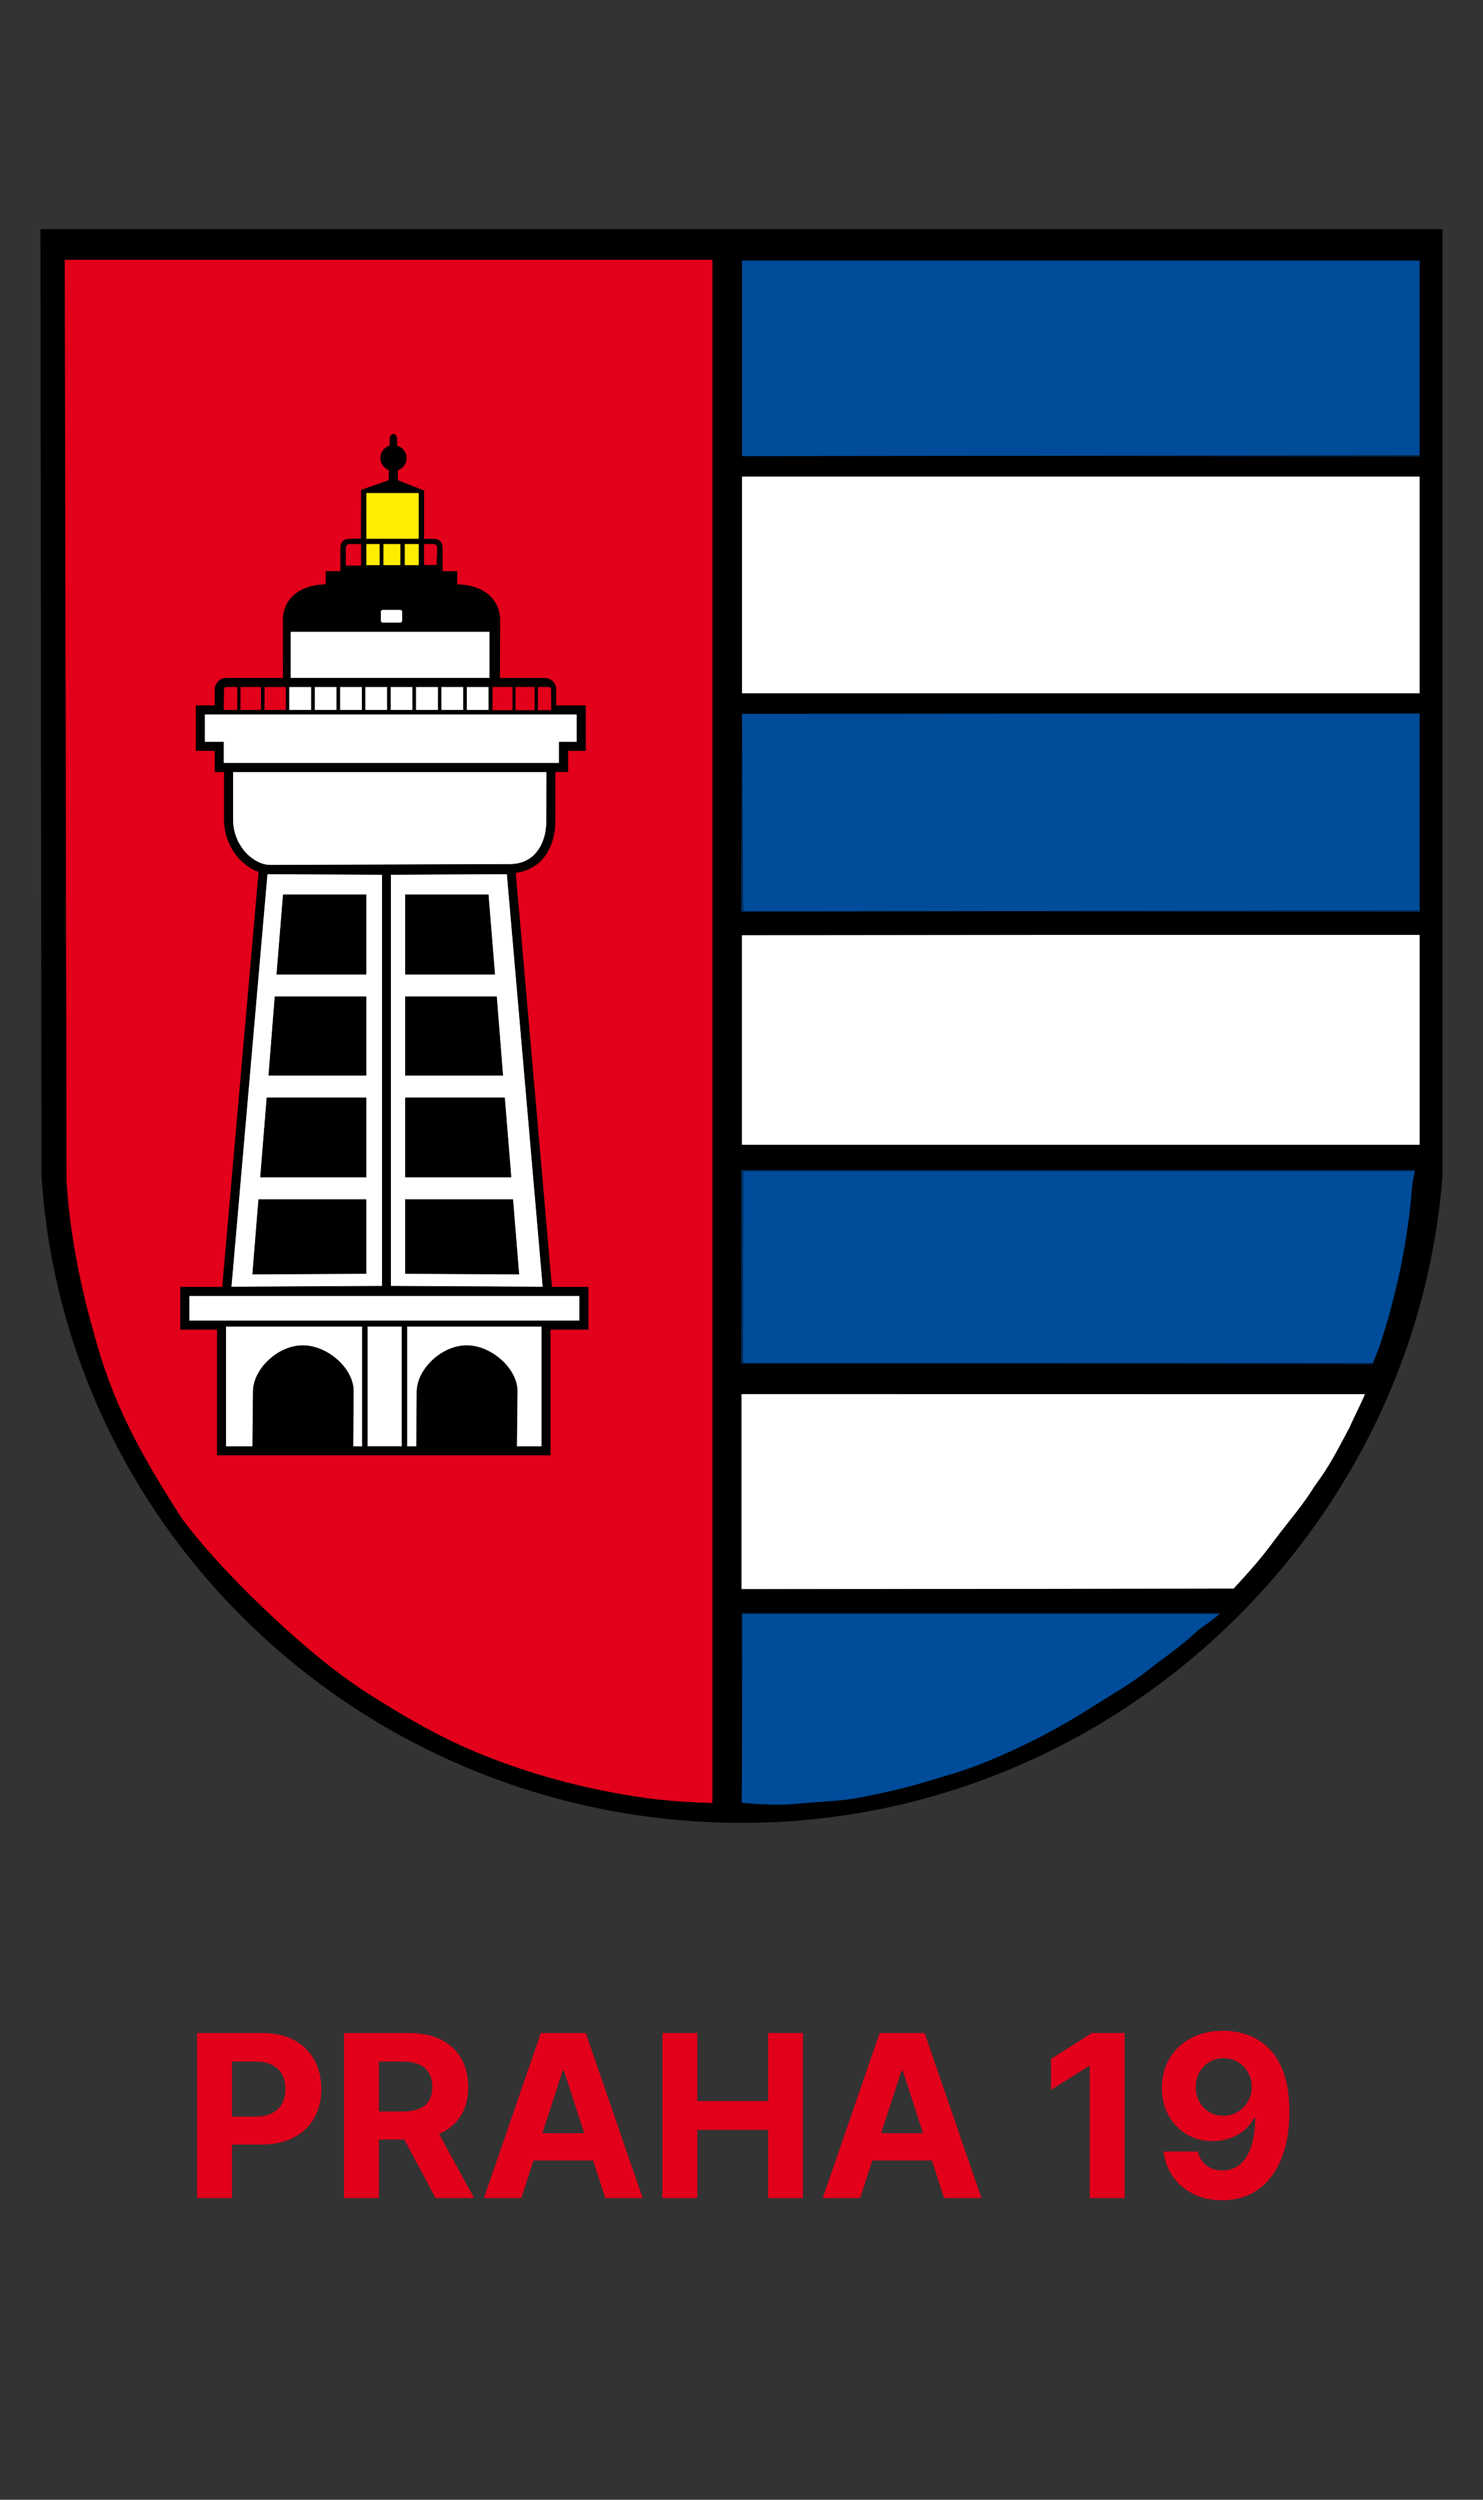
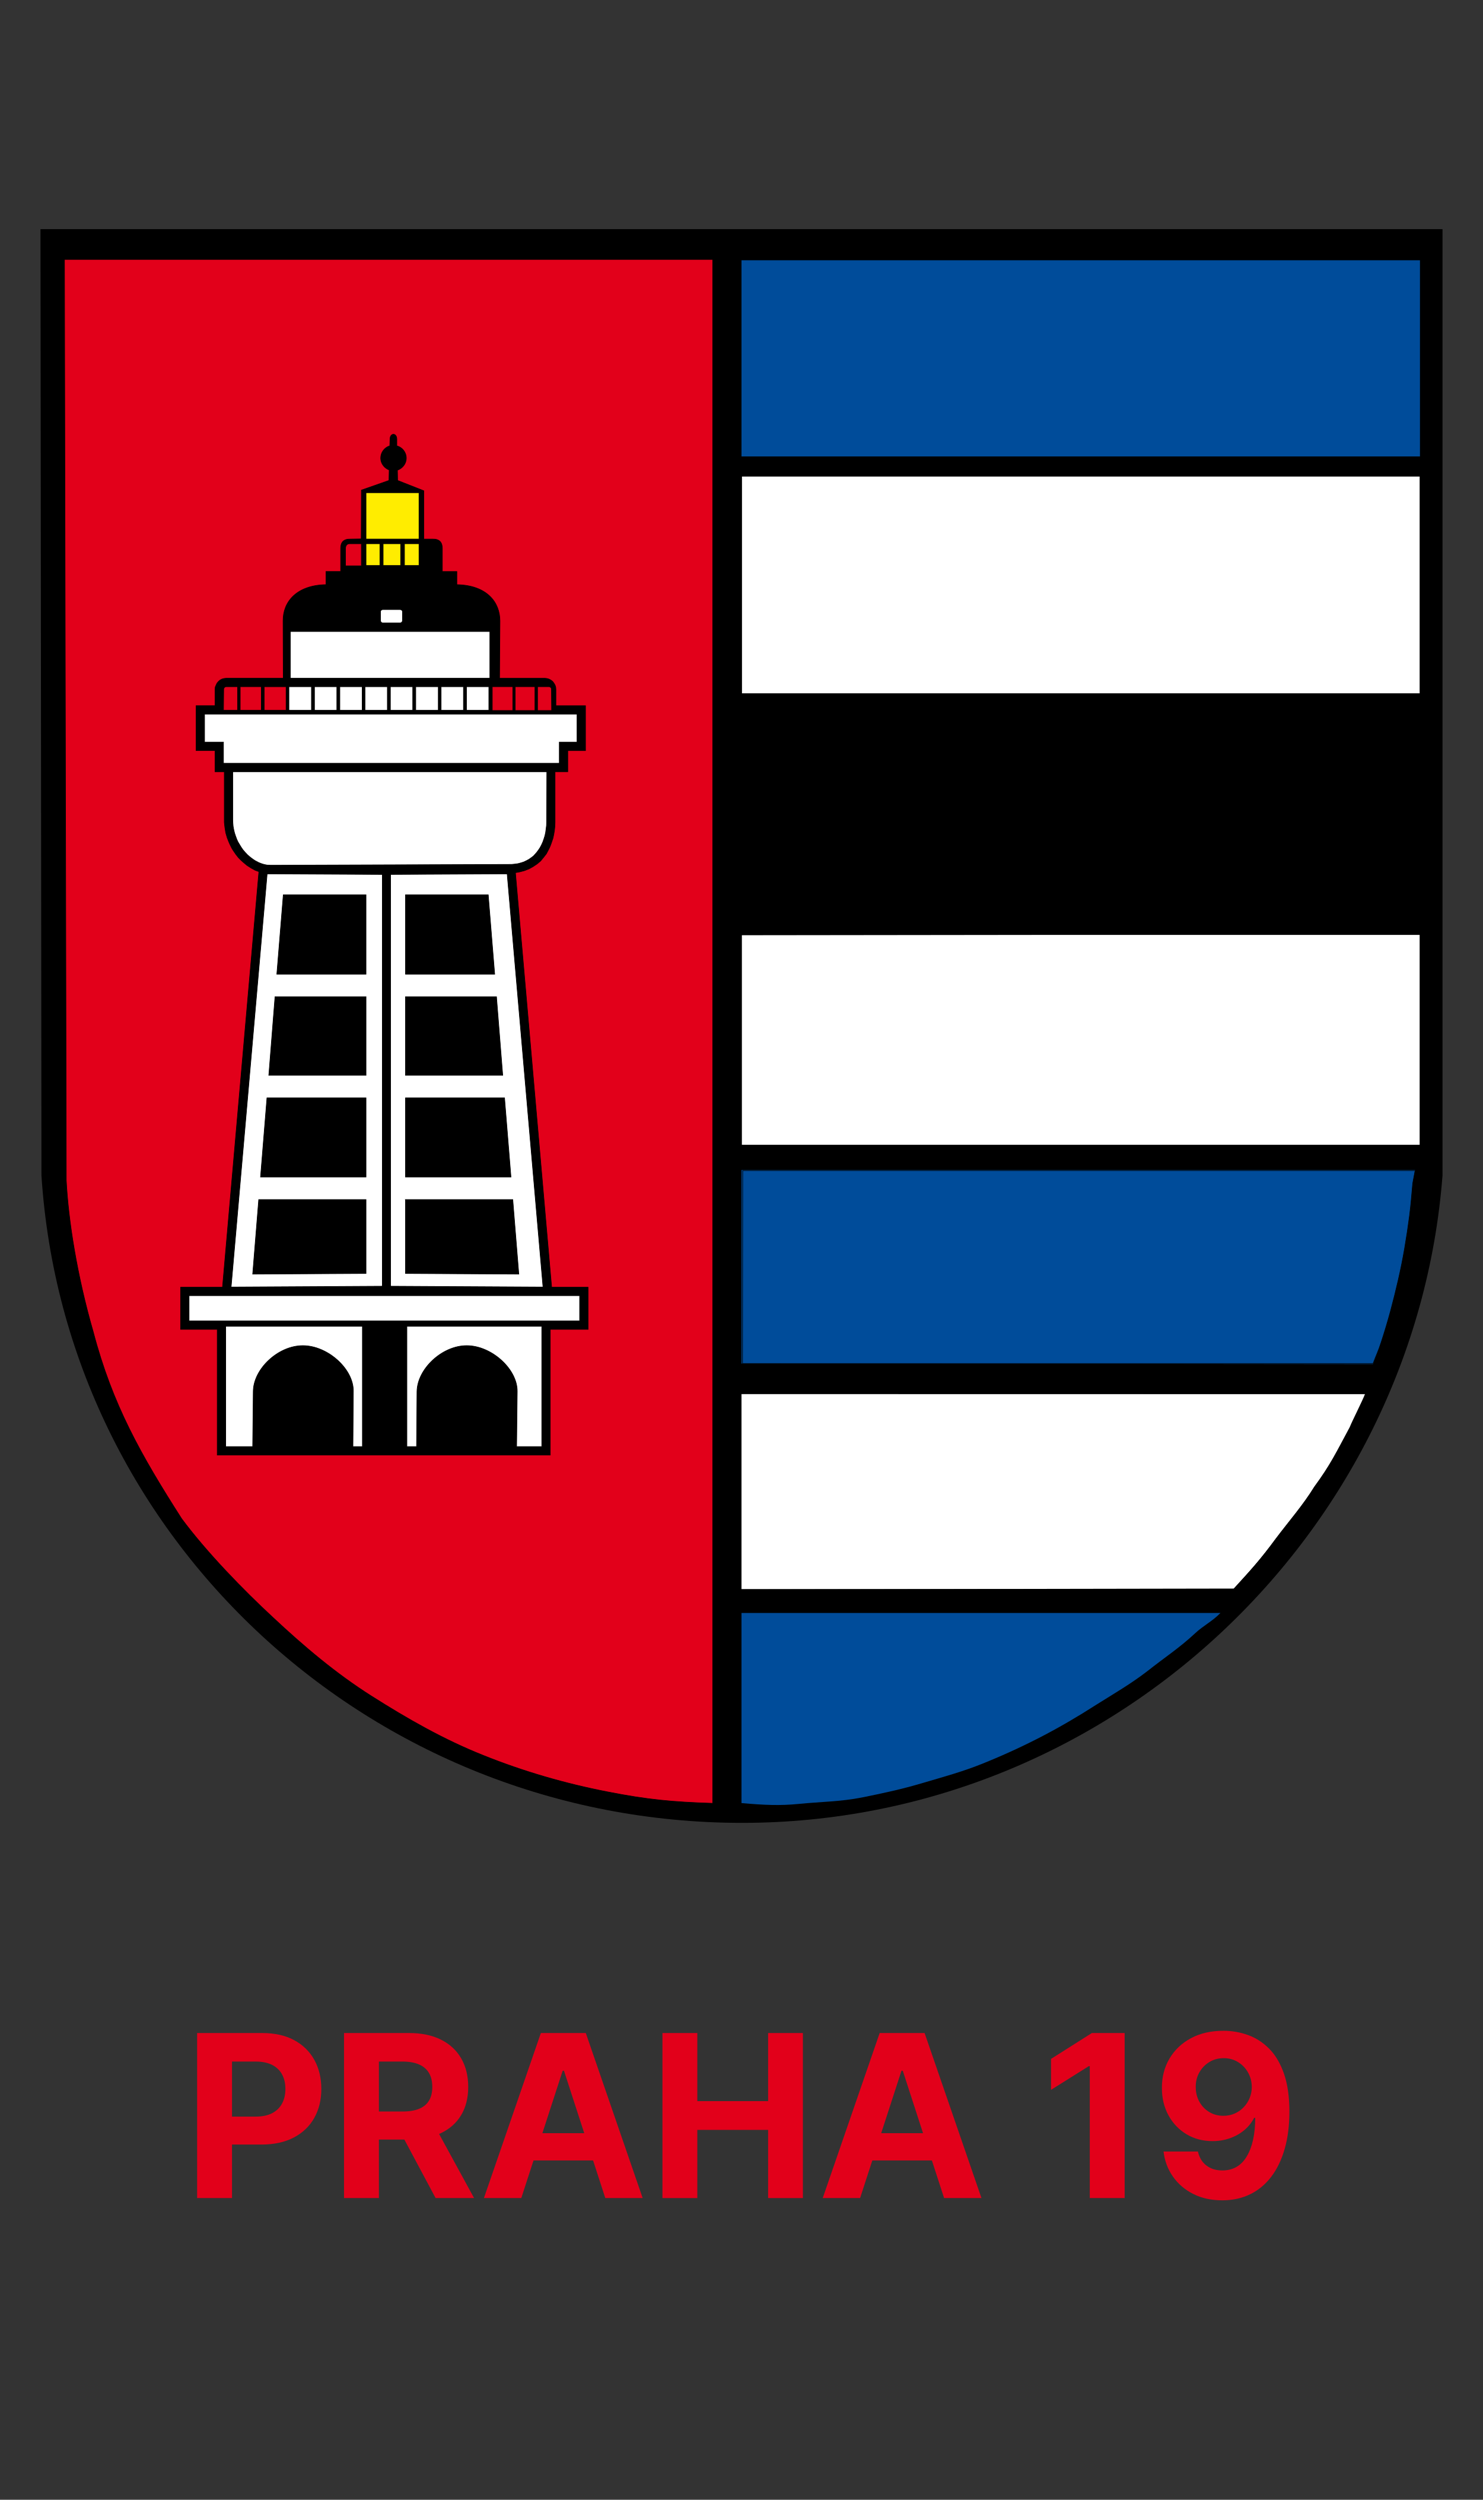
<svg xmlns="http://www.w3.org/2000/svg" id="Vrstva_1" data-name="Vrstva 1" width="150.258" height="253.129" viewBox="0 0 150.258 253.129">
  <rect x="0" y="0" width="150.258" height="253.129" fill="#333333" stroke="none" />
  <defs>
    <style>
      .cls-1 {
        fill: #004c9a;
      }

      .cls-1, .cls-2, .cls-3, .cls-4, .cls-5 {
        stroke-width: 0px;
      }

      .cls-2 {
        fill: #000;
      }

      .cls-6 {
        fill: none;
        stroke: #000;
        stroke-miterlimit: 10;
        stroke-width: .06px;
      }

      .cls-3 {
        fill: #fff;
      }

      .cls-4 {
        fill: #ffed00;
      }

      .cls-5 {
        fill: #e2001a;
      }
    </style>
  </defs>
  <g id="Praha_19" data-name="Praha 19">
    <g>
      <path class="cls-5" d="M19.973,222.58v-16.711h6.594c1.268,0,2.348.24,3.24.722.891.481,1.572,1.148,2.043,1.999.471.852.707,1.832.707,2.942s-.24,2.089-.719,2.938-1.172,1.509-2.076,1.982c-.906.474-2.002.71-3.285.71h-4.201v-2.831h3.631c.68,0,1.24-.119,1.684-.355s.775-.565.996-.987.33-.907.33-1.456c0-.556-.109-1.041-.33-1.457s-.553-.739-1-.971c-.445-.231-1.012-.347-1.697-.347h-2.383v13.822h-3.533Z" />
      <path class="cls-5" d="M34.856,222.58v-16.711h6.594c1.262,0,2.34.225,3.236.673.895.449,1.576,1.083,2.047,1.901s.707,1.78.707,2.885-.24,2.062-.719,2.859-1.172,1.408-2.076,1.832c-.906.425-2.002.637-3.285.637h-4.414v-2.84h3.844c.674,0,1.234-.093,1.68-.277.447-.185.779-.462,1-.832s.33-.83.33-1.379c0-.555-.109-1.023-.33-1.403-.221-.381-.555-.671-1.004-.869-.449-.199-1.014-.298-1.693-.298h-2.383v13.822h-3.533ZM43.881,214.976l4.154,7.604h-3.9l-4.064-7.604h3.811Z" />
      <path class="cls-5" d="M52.817,222.58h-3.787l5.77-16.711h4.553l5.762,16.711h-3.787l-4.186-12.893h-.131l-4.193,12.893ZM52.578,216.012h8.943v2.758h-8.943v-2.758Z" />
      <path class="cls-5" d="M67.119,222.58v-16.711h3.533v6.895h7.174v-6.895h3.523v16.711h-3.523v-6.903h-7.174v6.903h-3.533Z" />
      <path class="cls-5" d="M87.145,222.58h-3.787l5.77-16.711h4.553l5.762,16.711h-3.787l-4.186-12.893h-.131l-4.193,12.893ZM86.907,216.012h8.943v2.758h-8.943v-2.758Z" />
      <path class="cls-5" d="M113.949,205.869v16.711h-3.533v-13.357h-.098l-3.828,2.398v-3.133l4.137-2.619h3.322Z" />
      <path class="cls-5" d="M123.969,205.641c.859,0,1.688.145,2.484.433s1.51.748,2.139,1.379c.627.631,1.125,1.467,1.492,2.509s.555,2.319.559,3.831c0,1.42-.158,2.686-.477,3.799-.318,1.112-.773,2.058-1.367,2.835-.592.778-1.309,1.37-2.146,1.774-.836.405-1.773.608-2.807.608-1.115,0-2.1-.216-2.953-.648s-1.541-1.022-2.061-1.771-.834-1.59-.941-2.526h3.482c.137.609.422,1.082.857,1.416.436.335.975.502,1.615.502,1.088,0,1.916-.475,2.48-1.424.566-.949.852-2.251.857-3.904h-.113c-.252.489-.588.91-1.012,1.261-.426.351-.91.621-1.457.812s-1.127.286-1.742.286c-.984,0-1.863-.231-2.637-.694-.771-.462-1.381-1.099-1.826-1.909-.447-.811-.67-1.735-.67-2.774-.006-1.12.254-2.118.775-2.994s1.252-1.562,2.191-2.061c.938-.498,2.029-.744,3.275-.738ZM123.994,208.415c-.551,0-1.039.13-1.465.392-.428.261-.766.611-1.012,1.053-.248.44-.369.933-.363,1.477,0,.55.121,1.043.363,1.481.24.438.572.786.994,1.044.422.259.904.388,1.449.388.408,0,.785-.076,1.135-.229.348-.152.65-.363.908-.633.26-.269.461-.58.609-.934.146-.354.219-.729.219-1.126-.004-.528-.129-1.012-.375-1.453-.244-.44-.582-.794-1.012-1.061s-.914-.399-1.451-.399Z" />
    </g>
    <g>
      <path class="cls-2" d="M146.156,119.026c-2.793,36.367-33.719,65.561-70.965,65.561-37.576,0-68.621-28.766-70.991-65.561l-.099-95.821h142.056v95.821Z" />
      <path class="cls-5" d="M72.211,182.606c-4.036-.125-6.629-.367-10.667-1.161-4.303-.838-8.529-2.062-12.586-3.695-4-1.589-7.713-3.713-11.341-6.014-3.611-2.288-6.855-5.038-9.975-7.958-2.959-2.734-6.713-6.588-9.239-9.993-4.12-6.444-7.02-11.546-8.954-18.911-1.656-5.734-2.531-11.344-2.736-15.359l-.183-93.243h65.682v156.333Z" />
      <path class="cls-6" d="M72.211,182.606c-4.036-.125-6.629-.367-10.667-1.161-4.303-.838-8.529-2.062-12.586-3.695-4-1.589-7.713-3.713-11.341-6.014-3.611-2.288-6.855-5.038-9.975-7.958-2.959-2.734-6.713-6.588-9.239-9.993-4.12-6.444-7.02-11.546-8.954-18.911-1.656-5.734-2.531-11.344-2.736-15.359l-.183-93.243h65.682v156.333Z" />
      <rect class="cls-3" x="75.146" y="94.67" width="68.725" height="21.257" />
      <polygon class="cls-6" points="143.872 94.588 143.872 115.966 75.129 115.965 75.129 94.669 143.872 94.588" />
-       <rect class="cls-1" x="75.129" y="72.25" width="68.742" height="20.079" />
      <polygon class="cls-6" points="143.872 72.191 143.872 92.24 75.25 92.325 75.148 72.25 143.872 72.191" />
      <rect class="cls-3" x="75.129" y="48.222" width="68.742" height="21.996" />
      <rect class="cls-6" x="75.148" y="48.223" width="68.724" height="22.03" />
      <rect class="cls-1" x="75.129" y="26.355" width="68.742" height="19.865" />
-       <polygon class="cls-6" points="75.148 26.354 143.872 26.355 143.872 46.144 75.148 46.22 75.148 26.354" />
      <path class="cls-1" d="M123.657,163.332c-.856.876-1.692,1.242-2.593,2.08-1.549,1.448-3.12,2.466-4.79,3.794-1.694,1.308-3.427,2.304-5.244,3.447-1.812,1.163-3.629,2.226-5.548,3.222-1.941,1.001-3.855,1.879-5.878,2.692-1.999.817-4.037,1.367-6.118,1.982-2.102.629-4.04,1.04-6.16,1.468-2.182.428-4.178.428-6.405.652-1.879.186-3.467.12-5.793-.085v-19.251h48.528Z" />
-       <path class="cls-6" d="M123.657,163.376c-.856.874-1.692,1.199-2.593,2.037-1.549,1.448-3.12,2.466-4.79,3.794-1.694,1.308-3.427,2.304-5.244,3.447-1.812,1.163-3.629,2.226-5.548,3.222-1.941,1.001-3.855,1.879-5.878,2.692-1.999.817-4.037,1.367-6.118,1.982-2.102.629-4.04,1.04-6.16,1.468-2.182.428-4.178.428-6.405.652-1.879.186-3.467.12-5.793-.085l.063-19.211,48.466.002Z" />
      <path class="cls-3" d="M138.345,141.14c-.267.71-1.289,2.707-1.571,3.404-1.388,2.571-1.941,3.775-3.589,6.016-1.127,1.839-2.593,3.512-3.897,5.244-1.529,2.081-2.613,3.219-4.287,5.058l-49.872.085v-19.808l63.217.002Z" />
      <path class="cls-6" d="M138.345,141.14c-.267.71-1.289,2.707-1.571,3.404-1.388,2.571-1.941,3.775-3.589,6.016-1.127,1.839-2.593,3.512-3.897,5.244-1.529,2.081-2.613,3.306-4.287,5.144h-49.913v-19.81l63.257.002Z" />
      <path class="cls-1" d="M143.139,119.818c-.103,1.106-.186,2.204-.326,3.287-.143,1.099-.308,2.201-.494,3.281-.184,1.084-.404,2.161-.652,3.245-.241,1.058-.509,2.12-.794,3.182-.286,1.044-.594,2.08-.937,3.12-.286.897-.492,1.326-.817,2.205l-63.989-.063v-19.599h68.252l-.242,1.341Z" />
-       <path class="cls-6" d="M143.139,119.818c-.103,1.106-.186,2.204-.326,3.287-.143,1.099-.308,2.201-.494,3.281-.184,1.084-.404,2.161-.652,3.245-.241,1.058-.509,2.12-.794,3.182-.286,1.044-.594,2.08-.937,3.12-.286.897-.492,1.264-.817,2.142h-63.886l.018-19.54h68.131l-.242,1.282Z" />
+       <path class="cls-6" d="M143.139,119.818c-.103,1.106-.186,2.204-.326,3.287-.143,1.099-.308,2.201-.494,3.281-.184,1.084-.404,2.161-.652,3.245-.241,1.058-.509,2.12-.794,3.182-.286,1.044-.594,2.08-.937,3.12-.286.897-.492,1.264-.817,2.142h-63.886l.018-19.54h68.131Z" />
      <path class="cls-2" d="M57.527,76.003v2.142h-1.29v5.123c0,.283-.018.546-.059.814-.04.267-.081.509-.143.776l-.164.487c-.077.224-.162.45-.286.674l-.222.428-.286.367-.303.37-.366.307-.393.261-.406.226-.469.184-.469.125-.447.081,3.669,41.979h3.692v4.267h-3.834v12.725H22.012v-12.725h-3.713v-4.267h4.244l3.688-42.082-.384-.143-.41-.226-.406-.261-.37-.307c-.183-.162-.366-.326-.527-.512-.165-.202-.308-.385-.45-.612-.143-.202-.264-.425-.366-.652-.12-.242-.205-.49-.304-.733l-.143-.494-.085-.527-.059-.527v-5.123h-.941v-2.142h-1.916v-4.548h1.916v-1.656l.022-.224.085-.2.098-.205.143-.165.161-.142.187-.099.224-.063.205-.022h5.789l-.018-5.811c-.018-1.897,1.329-3.611,4.346-3.669v-1.33h1.487v-2.346c0-.612.304-.955.981-.937l1.103-.018.018-4.941,2.794-.978.022-1.062c-.49-.184-.861-.652-.861-1.201,0-.589.392-1.081.92-1.242l.026-.695c.018-.634.67-.634.688,0v.695c.549.143.96.652.96,1.242,0,.571-.385,1.04-.898,1.223l.018,1.04,2.651,1.044v4.893h.901c.673-.018.978.326.978.937v2.347h1.472v1.33c3.036.059,4.366,1.772,4.366,3.669l-.04,5.811h4.588l.202.022.226.063.184.099.184.142.123.165.118.205.066.2.018.224v1.656h2.999v4.548h-1.793Z" />
      <path class="cls-6" d="M57.527,76.003v2.142h-1.29v5.123c0,.283-.018.546-.059.814-.04.267-.081.509-.143.776l-.164.487c-.077.224-.162.45-.286.674l-.222.428-.286.367-.303.37-.366.307-.393.261-.406.226-.469.184-.469.125-.447.081,3.669,41.979h3.692v4.267h-3.834v12.725H22.012v-12.725h-3.713v-4.267h4.244l3.688-42.082-.384-.143-.41-.226-.406-.261-.37-.307c-.183-.162-.366-.326-.527-.512-.165-.202-.308-.385-.45-.612-.143-.202-.264-.425-.366-.652-.12-.242-.205-.49-.304-.733l-.143-.494-.085-.527-.059-.527v-5.123h-.941v-2.142h-1.916v-4.548h1.916v-1.656l.022-.224.085-.2.098-.205.143-.165.161-.142.187-.099.224-.063.205-.022h5.789l-.018-5.811c-.018-1.897,1.329-3.611,4.346-3.669v-1.33h1.487v-2.346c0-.612.304-.955.981-.937l1.103-.018.018-4.941,2.794-.978.022-1.062c-.49-.184-.861-.652-.861-1.201,0-.589.392-1.081.92-1.242l.026-.695c.018-.634.67-.634.688,0v.695c.549.143.96.652.96,1.242,0,.571-.385,1.04-.898,1.223l.018,1.04,2.651,1.044v4.893h.901c.673-.018.978.326.978.937v2.347h1.472v1.33c3.036.059,4.366,1.772,4.366,3.669l-.04,5.811h4.588l.202.022.226.063.184.099.184.142.123.165.118.205.066.2.018.224v1.656h2.999v4.548h-1.793Z" />
      <path class="cls-5" d="M36.616,57.298h-1.611v-1.731c0-.246.103-.509.406-.509h1.205v2.241Z" />
      <path class="cls-6" d="M36.616,57.298h-1.611v-1.731c0-.246.103-.509.406-.509h1.205v2.241Z" />
-       <path class="cls-5" d="M42.94,57.24h1.326l.063-1.674c0-.246-.103-.509-.411-.509h-.996l.018,2.183Z" />
      <path class="cls-6" d="M42.94,57.24h1.326l.063-1.674c0-.246-.103-.509-.411-.509h-.996l.018,2.183Z" />
      <path class="cls-3" d="M38.777,61.725h1.758c.143,0,.241.103.241.224v.878c0,.143-.098.246-.241.246h-1.758c-.121,0-.223-.103-.223-.246v-.878c0-.122.102-.224.223-.224" />
      <path class="cls-6" d="M38.777,61.725h1.758c.143,0,.241.103.241.224v.878c0,.143-.098.246-.241.246h-1.758c-.121,0-.223-.103-.223-.246v-.878c0-.122.102-.224.223-.224Z" />
      <rect class="cls-3" x="29.416" y="63.948" width="20.215" height="4.731" />
      <rect class="cls-6" x="29.416" y="63.948" width="20.215" height="4.731" />
      <rect class="cls-3" x="29.274" y="69.536" width="2.285" height="2.389" />
      <rect class="cls-6" x="29.274" y="69.54" width="2.281" height="2.385" />
      <rect class="cls-3" x="31.863" y="69.536" width="2.263" height="2.389" />
      <rect class="cls-6" x="31.863" y="69.54" width="2.266" height="2.385" />
      <rect class="cls-3" x="34.433" y="69.536" width="2.267" height="2.389" />
      <rect class="cls-6" x="34.433" y="69.54" width="2.263" height="2.385" />
      <rect class="cls-3" x="36.982" y="69.536" width="2.266" height="2.389" />
      <rect class="cls-6" x="36.982" y="69.54" width="2.266" height="2.385" />
      <rect class="cls-3" x="39.553" y="69.536" width="2.263" height="2.389" />
      <rect class="cls-6" x="39.553" y="69.54" width="2.266" height="2.385" />
      <rect class="cls-3" x="42.124" y="69.536" width="2.284" height="2.389" />
      <rect class="cls-6" x="42.124" y="69.54" width="2.284" height="2.385" />
      <rect class="cls-3" x="44.694" y="69.536" width="2.263" height="2.389" />
      <rect class="cls-6" x="44.694" y="69.54" width="2.263" height="2.385" />
      <rect class="cls-3" x="47.265" y="69.536" width="2.267" height="2.389" />
      <rect class="cls-6" x="47.265" y="69.54" width="2.263" height="2.385" />
      <polygon class="cls-3" points="20.727 72.313 20.727 75.147 22.642 75.147 22.642 77.29 56.669 77.29 56.669 75.147 58.464 75.147 58.464 72.313 20.727 72.313" />
      <polygon class="cls-6" points="20.727 72.313 20.727 75.147 22.642 75.147 22.642 77.29 56.669 77.29 56.669 75.147 58.464 75.147 58.464 72.313 20.727 72.313" />
      <path class="cls-3" d="M55.403,78.146l-.018,5.101c0,.242-.022.487-.063.737-.018.224-.059.443-.121.67-.063.204-.125.406-.205.612-.08.182-.16.366-.267.548-.103.165-.202.308-.326.47-.121.145-.246.289-.367.41-.16.125-.303.222-.447.326-.184.103-.348.184-.535.268-.184.059-.366.12-.568.164-.226.037-.428.059-.652.077l-24.399.085-.366-.018c-.183-.022-.345-.066-.527-.125-.165-.063-.352-.123-.512-.226-.183-.081-.326-.184-.49-.304-.162-.12-.326-.245-.469-.388-.143-.143-.286-.303-.429-.469-.12-.162-.246-.344-.348-.527-.121-.187-.224-.37-.304-.575-.081-.221-.165-.428-.223-.63-.063-.226-.103-.45-.143-.673-.022-.227-.04-.47-.04-.696v-4.834h31.82v-.002Z" />
      <path class="cls-6" d="M55.403,78.146l-.018,5.101c0,.242-.022.487-.063.737-.018.224-.059.443-.121.67-.063.204-.125.406-.205.612-.08.182-.16.366-.267.548-.103.165-.202.308-.326.47-.121.145-.246.289-.367.41-.16.125-.303.222-.447.326-.184.103-.348.184-.535.268-.184.059-.366.12-.568.164-.226.037-.428.059-.652.077l-24.399.085-.366-.018c-.183-.022-.345-.066-.527-.125-.165-.063-.352-.123-.512-.226-.183-.081-.326-.184-.49-.304-.162-.12-.326-.245-.469-.388-.143-.143-.286-.303-.429-.469-.12-.162-.246-.344-.348-.527-.121-.187-.224-.37-.304-.575-.081-.221-.165-.428-.223-.63-.063-.226-.103-.45-.143-.673-.022-.227-.04-.47-.04-.696v-4.834h31.82v-.002Z" />
      <polygon class="cls-3" points="38.736 88.55 27.069 88.491 23.418 130.328 38.736 130.243 38.736 88.55" />
      <polygon class="cls-6" points="38.736 88.55 27.069 88.491 23.418 130.328 38.736 130.243 38.736 88.55" />
      <polygon class="cls-3" points="39.575 130.243 55.017 130.328 51.385 88.491 39.575 88.55 39.575 130.243" />
      <polygon class="cls-6" points="39.575 130.243 55.017 130.328 51.385 88.491 39.575 88.55 39.575 130.243" />
      <rect class="cls-3" x="19.156" y="131.206" width="39.575" height="2.548" />
      <rect class="cls-6" x="19.156" y="131.202" width="39.571" height="2.548" />
      <path class="cls-3" d="M35.8,140.893l-.04,5.591h.96v-12.18h-13.85v12.18h2.732l.058-5.591c.022-2.267,2.509-4.633,5.025-4.633s5.156,2.366,5.116,4.633" />
      <path class="cls-6" d="M35.8,140.893l-.04,5.591h.96v-12.18h-13.85v12.18h2.732l.058-5.591c.022-2.267,2.509-4.633,5.025-4.633s5.156,2.366,5.116,4.633Z" />
-       <rect class="cls-3" x="37.21" y="134.301" width="3.529" height="12.18" />
      <rect class="cls-6" x="37.21" y="134.301" width="3.526" height="12.18" />
      <path class="cls-3" d="M52.406,140.893l-.063,5.591h2.55v-12.18h-13.667v12.18h.979l.044-5.591c.039-2.267,2.53-4.633,5.038-4.633s5.137,2.366,5.119,4.633" />
      <path class="cls-6" d="M52.406,140.893l-.063,5.591h2.55v-12.18h-13.667v12.18h.979l.044-5.591c.039-2.267,2.53-4.633,5.038-4.633s5.137,2.366,5.119,4.633Z" />
      <rect class="cls-4" x="37.085" y="49.893" width="5.368" height="4.692" />
      <rect class="cls-6" x="37.085" y="49.893" width="5.368" height="4.692" />
      <rect class="cls-4" x="37.085" y="55.058" width="1.406" height="2.205" />
      <rect class="cls-6" x="37.085" y="55.058" width="1.406" height="2.205" />
      <rect class="cls-4" x="38.817" y="55.058" width="1.776" height="2.205" />
      <rect class="cls-6" x="38.821" y="55.058" width="1.773" height="2.205" />
      <rect class="cls-4" x="40.982" y="55.058" width="1.468" height="2.205" />
      <rect class="cls-6" x="40.982" y="55.058" width="1.472" height="2.205" />
      <rect class="cls-5" x="49.876" y="69.536" width="2.08" height="2.41" />
      <rect class="cls-6" x="49.876" y="69.536" width="2.08" height="2.41" />
      <rect class="cls-5" x="52.202" y="69.536" width="1.999" height="2.41" />
      <rect class="cls-6" x="52.202" y="69.536" width="1.999" height="2.41" />
      <path class="cls-5" d="M55.893,71.947h-1.429v-2.41h1.205c.121.044.184.103.205.227l.018,2.183Z" />
      <path class="cls-6" d="M55.893,71.947h-1.429v-2.41h1.205c.121.044.184.103.205.227l.018,2.183Z" />
      <path class="cls-5" d="M22.642,71.924h1.428v-2.385h-1.201c-.125.037-.165.103-.205.221l-.022,2.164Z" />
      <path class="cls-6" d="M22.642,71.924h1.428v-2.385h-1.201c-.125.037-.165.103-.205.221l-.022,2.164Z" />
      <rect class="cls-5" x="24.334" y="69.536" width="2.142" height="2.389" />
      <rect class="cls-6" x="24.337" y="69.536" width="2.139" height="2.389" />
      <rect class="cls-5" x="26.762" y="69.536" width="2.223" height="2.389" />
      <rect class="cls-6" x="26.765" y="69.54" width="2.223" height="2.385" />
      <path class="cls-2" d="M49.47,90.611h-8.385v8.037h9.038l-.653-8.037ZM41.084,100.928v7.961h9.854l-.634-7.961s-9.22,0-9.22,0ZM41.084,111.172v8.016h10.689l-.652-8.016h-10.037ZM41.084,121.472v7.485l11.484.063-.612-7.548h-10.872ZM28.702,90.611h8.382v8.037h-9.037l.655-8.037ZM37.085,100.928v7.961h-9.851l.63-7.961s9.22,0,9.22,0ZM37.085,111.172v8.016h-10.689l.651-8.016h10.037ZM37.085,121.472v7.485l-11.484.063.611-7.548h10.872Z" />
      <path class="cls-6" d="M49.47,90.611h-8.385v8.037h9.038l-.653-8.037ZM41.084,100.928v7.961h9.854l-.634-7.961s-9.22,0-9.22,0ZM41.084,111.172v8.016h10.689l-.652-8.016h-10.037ZM41.084,121.472v7.485l11.484.063-.612-7.548h-10.872ZM28.702,90.611h8.382v8.037h-9.037l.655-8.037ZM37.085,100.928v7.961h-9.851l.63-7.961s9.22,0,9.22,0ZM37.085,111.172v8.016h-10.689l.651-8.016h10.037ZM37.085,121.472v7.485l-11.484.063.611-7.548h10.872Z" />
    </g>
  </g>
</svg>